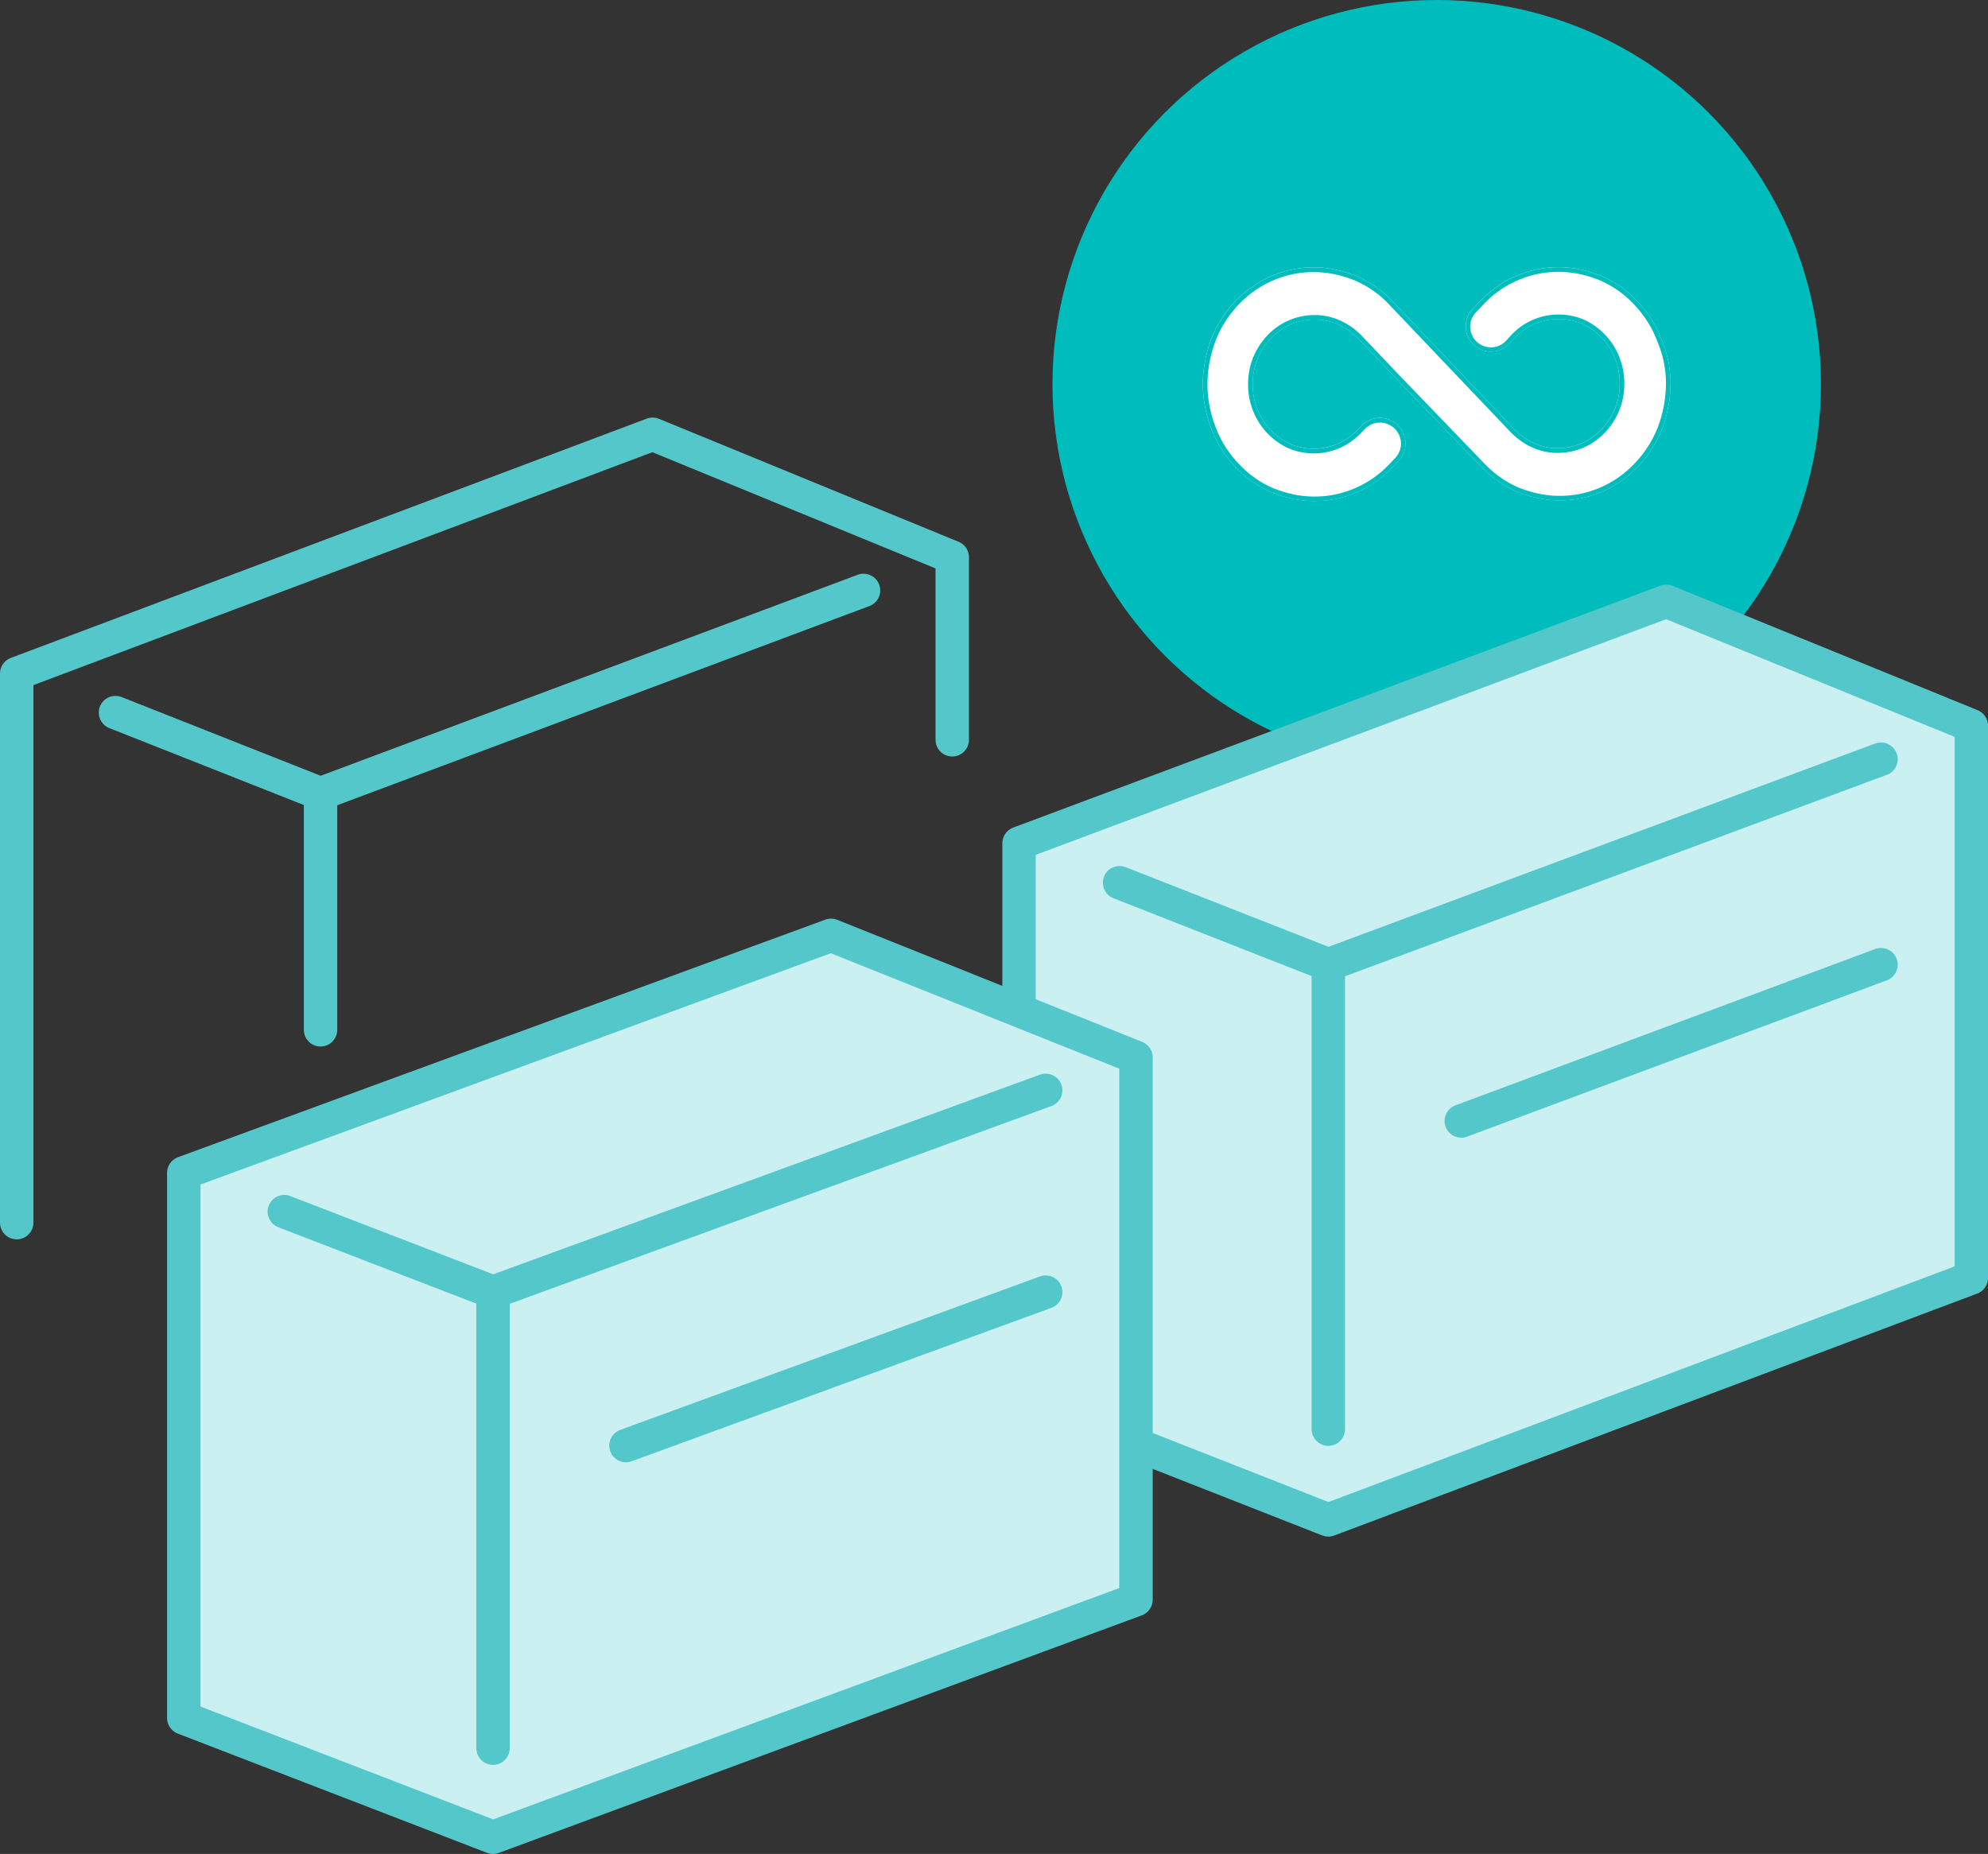
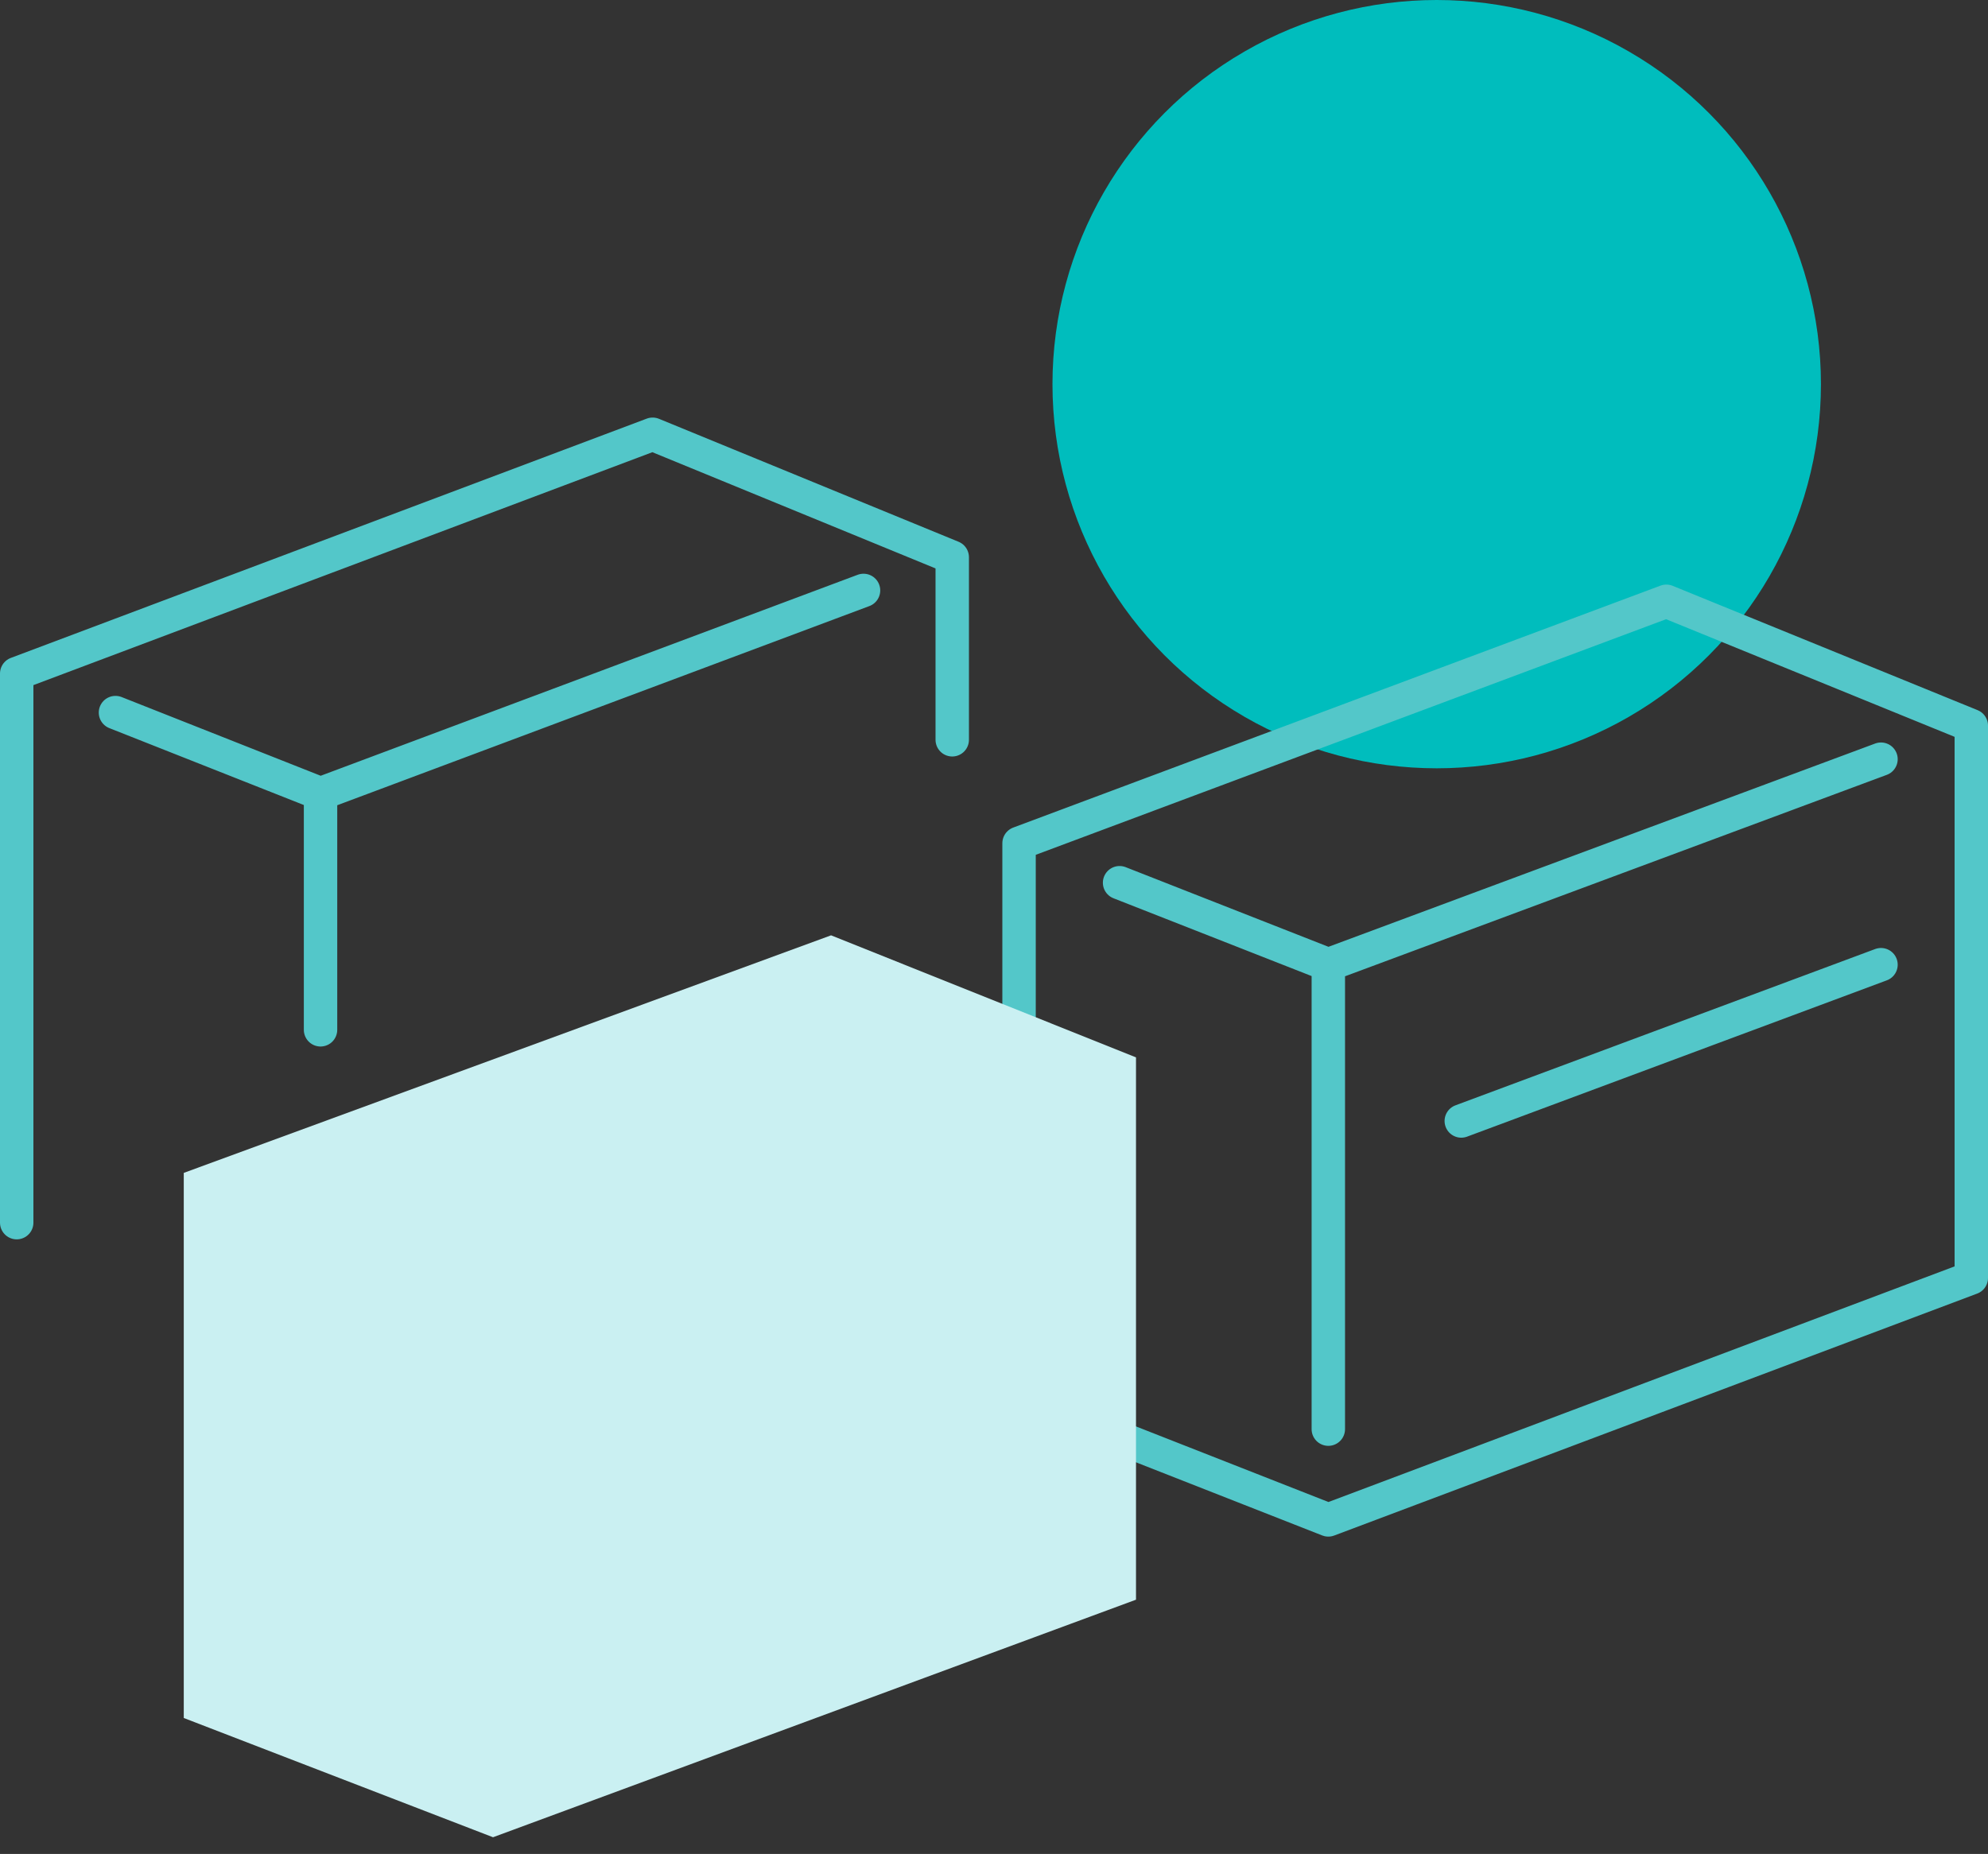
<svg xmlns="http://www.w3.org/2000/svg" width="119" height="111" fill="none">
  <rect width="100%" height="100%" fill="#333333" stroke="none" />
  <circle cx="23" cy="23" r="23" transform="matrix(-1 0 0 1 109 0)" fill="#00bdbd" />
-   <path d="M118 76.514v-33.07L99.746 36 61 50.486v33.242L79.512 91 118 76.514z" fill="#caf0f2" />
  <path d="M79.512 57.758l33.083-12.304M79.512 57.758v27.808m0-27.808L67.017 52.85m45.578 4.908l-25.124 9.358M118 43.444v33.07L79.512 91 61 83.728V50.486L99.746 36 118 43.444zm-98.813 4.074L51.69 35.35M19.187 47.518v14.139m0-14.139L6.912 42.664M57 44.293V33.362L39.066 26 1 40.327v32.876" stroke="#53c7c9" stroke-width="2" stroke-linecap="round" stroke-linejoin="round" />
  <path d="M68 95.777V63.308L49.746 56 11 70.223v32.637L29.512 110 68 95.777z" fill="#caf0f2" />
-   <path d="M29.512 77.363l33.082-12.08m-33.082 12.08v27.303m0-27.303l-12.495-4.819m45.578 4.819L37.471 86.55M68 63.308v32.469L29.512 110 11 102.86V70.223L49.746 56 68 63.308z" stroke="#53c7c9" stroke-width="2" stroke-linecap="round" stroke-linejoin="round" />
-   <path d="M100 22.973c-.009.898-.171 1.787-.479 2.63-.326.863-.824 1.651-1.462 2.317a6.48 6.48 0 0 1-2.206 1.535c-.804.344-1.639.502-2.503.503a6.87 6.87 0 0 1-2.501-.499c-.833-.343-1.577-.875-2.203-1.531l-4.761-4.942-2.53-2.659c-.655-.689-1.488-1.125-2.412-1.187-1.4-.093-2.711.597-3.457 1.912-.178.313-.298.626-.389.97-.419 1.785.324 3.568 1.903 4.442.178.093.327.156.507.218.651.215 1.349.241 2.014.074a3.61 3.61 0 0 0 1.74-1.017l.232-.244a1.53 1.53 0 1 1 2.218 2.109l-.338.355a6.48 6.48 0 0 1-2.206 1.535c-.804.346-1.639.502-2.502.503s-1.698-.187-2.501-.499c-.833-.343-1.577-.875-2.203-1.531s-1.131-1.439-1.458-2.314c-.328-.849-.498-1.75-.504-2.66.001-.908.18-1.783.479-2.63a6.86 6.86 0 0 1 1.462-2.317 6.48 6.48 0 0 1 2.206-1.535c.804-.346 1.639-.502 2.503-.504s1.698.187 2.501.499a6.45 6.45 0 0 1 2.203 1.532l7.232 7.599c.655.689 1.488 1.125 2.412 1.187 1.4.093 2.711-.597 3.457-1.912a3.92 3.92 0 0 0 .388-.97c.419-1.785-.324-3.568-1.903-4.442-.163-.086-.332-.159-.507-.218a3.61 3.61 0 0 0-3.754.942l-.306.335c-.592.649-1.61.66-2.216.023a1.51 1.51 0 0 1 0-2.085l.438-.461c.626-.657 1.371-1.191 2.206-1.535.804-.346 1.639-.502 2.503-.503s1.698.187 2.501.499c.833.343 1.577.875 2.203 1.532.546.575 1.002 1.246 1.326 1.991l.13.324a6.68 6.68 0 0 1 .534 2.628l.001-.001z" fill="#fff" />
-   <path fill-rule="evenodd" d="M88.645 27.93c.625.657 1.369 1.188 2.203 1.531a6.87 6.87 0 0 0 2.501.499c.864-.001 1.698-.158 2.503-.503a6.48 6.48 0 0 0 2.206-1.535 6.86 6.86 0 0 0 1.462-2.317c.308-.843.47-1.732.479-2.63a6.67 6.67 0 0 0-.534-2.628l-.13-.324c-.324-.746-.78-1.416-1.326-1.991-.625-.657-1.369-1.188-2.203-1.532-.804-.313-1.638-.499-2.501-.499s-1.698.158-2.503.503c-.835.344-1.58.878-2.206 1.535l-.438.461a1.51 1.51 0 0 0 0 2.085c.605.637 1.624.626 2.216-.023l.306-.335a3.61 3.61 0 0 1 3.755-.942 3.51 3.51 0 0 1 .507.218c1.577.875 2.321 2.659 1.903 4.442a3.82 3.82 0 0 1-.389.97c-.745 1.316-2.056 2.004-3.457 1.912-.924-.062-1.757-.499-2.412-1.187l-7.232-7.599c-.625-.657-1.369-1.188-2.203-1.532-.805-.313-1.638-.499-2.501-.499s-1.698.158-2.503.504a6.48 6.48 0 0 0-2.206 1.535 6.86 6.86 0 0 0-1.462 2.317c-.299.845-.478 1.722-.479 2.63.005.91.176 1.811.504 2.66.327.877.833 1.659 1.458 2.314s1.369 1.188 2.203 1.531c.805.313 1.638.499 2.501.499s1.698-.158 2.503-.503a6.48 6.48 0 0 0 2.206-1.535l.338-.355a1.53 1.53 0 0 0 0-2.109c-.604-.634-1.616-.634-2.219 0l-.232.244a3.61 3.61 0 0 1-1.74 1.017c-.665.167-1.364.141-2.014-.074a3.66 3.66 0 0 1-.507-.218c-1.577-.875-2.322-2.659-1.903-4.442.089-.344.209-.657.389-.97.745-1.316 2.056-2.004 3.457-1.912.924.062 1.757.499 2.412 1.187l2.53 2.659 4.761 4.942-.001.001zM84.082 22.8l4.762 4.942c.6.631 1.312 1.139 2.106 1.467.778.302 1.577.48 2.4.479.829-.001 1.627-.151 2.394-.48l.003-.001c.799-.337 1.518-.838 2.111-1.471.612-.639 1.09-1.395 1.403-2.222a7.61 7.61 0 0 0 .463-2.537 6.4 6.4 0 0 0-.512-2.521l-.001-.004-.129-.321c-.31-.713-.747-1.355-1.273-1.908a6.18 6.18 0 0 0-2.106-1.467c-.778-.302-1.577-.48-2.4-.479a6.02 6.02 0 0 0-2.394.48l-.003.001c-.799.337-1.518.838-2.111 1.471l-.438.461a1.24 1.24 0 1 0 1.815 1.689l.312-.342c.507-.533 1.156-.911 1.869-1.09a3.89 3.89 0 0 1 2.163.079l.008.003c.19.066.352.134.544.235l.005.003c1.691.938 2.482 2.848 2.037 4.745l-.001.007c-.095.364-.222.7-.416 1.037-.796 1.405-2.206 2.15-3.713 2.05-1.002-.067-1.897-.542-2.593-1.272l-7.232-7.599c-.591-.631-1.309-1.13-2.106-1.466-.778-.302-1.577-.48-2.4-.479a6.02 6.02 0 0 0-2.394.48l-.003.001c-.799.337-1.518.838-2.111 1.471-.612.639-1.088 1.395-1.402 2.222-.29.82-.461 1.665-.463 2.535a7.24 7.24 0 0 0 .487 2.564c.313.84.798 1.59 1.399 2.221s1.312 1.139 2.106 1.467c.778.302 1.577.48 2.4.479a6.02 6.02 0 0 0 2.394-.48l.003-.001c.799-.337 1.518-.838 2.111-1.471l.338-.355c.461-.484.461-1.246 0-1.731a1.26 1.26 0 0 0-1.822 0l-.235.247c-.507.533-1.155.911-1.869 1.091s-1.464.152-2.163-.078l-.008-.003a3.84 3.84 0 0 1-.544-.235l-.006-.003c-1.691-.938-2.482-2.848-2.037-4.745l.001-.007a4.14 4.14 0 0 1 .415-1.037c.796-1.405 2.206-2.15 3.713-2.05 1.002.067 1.897.542 2.593 1.272l2.529 2.659z" fill="#00bdbd" />
</svg>